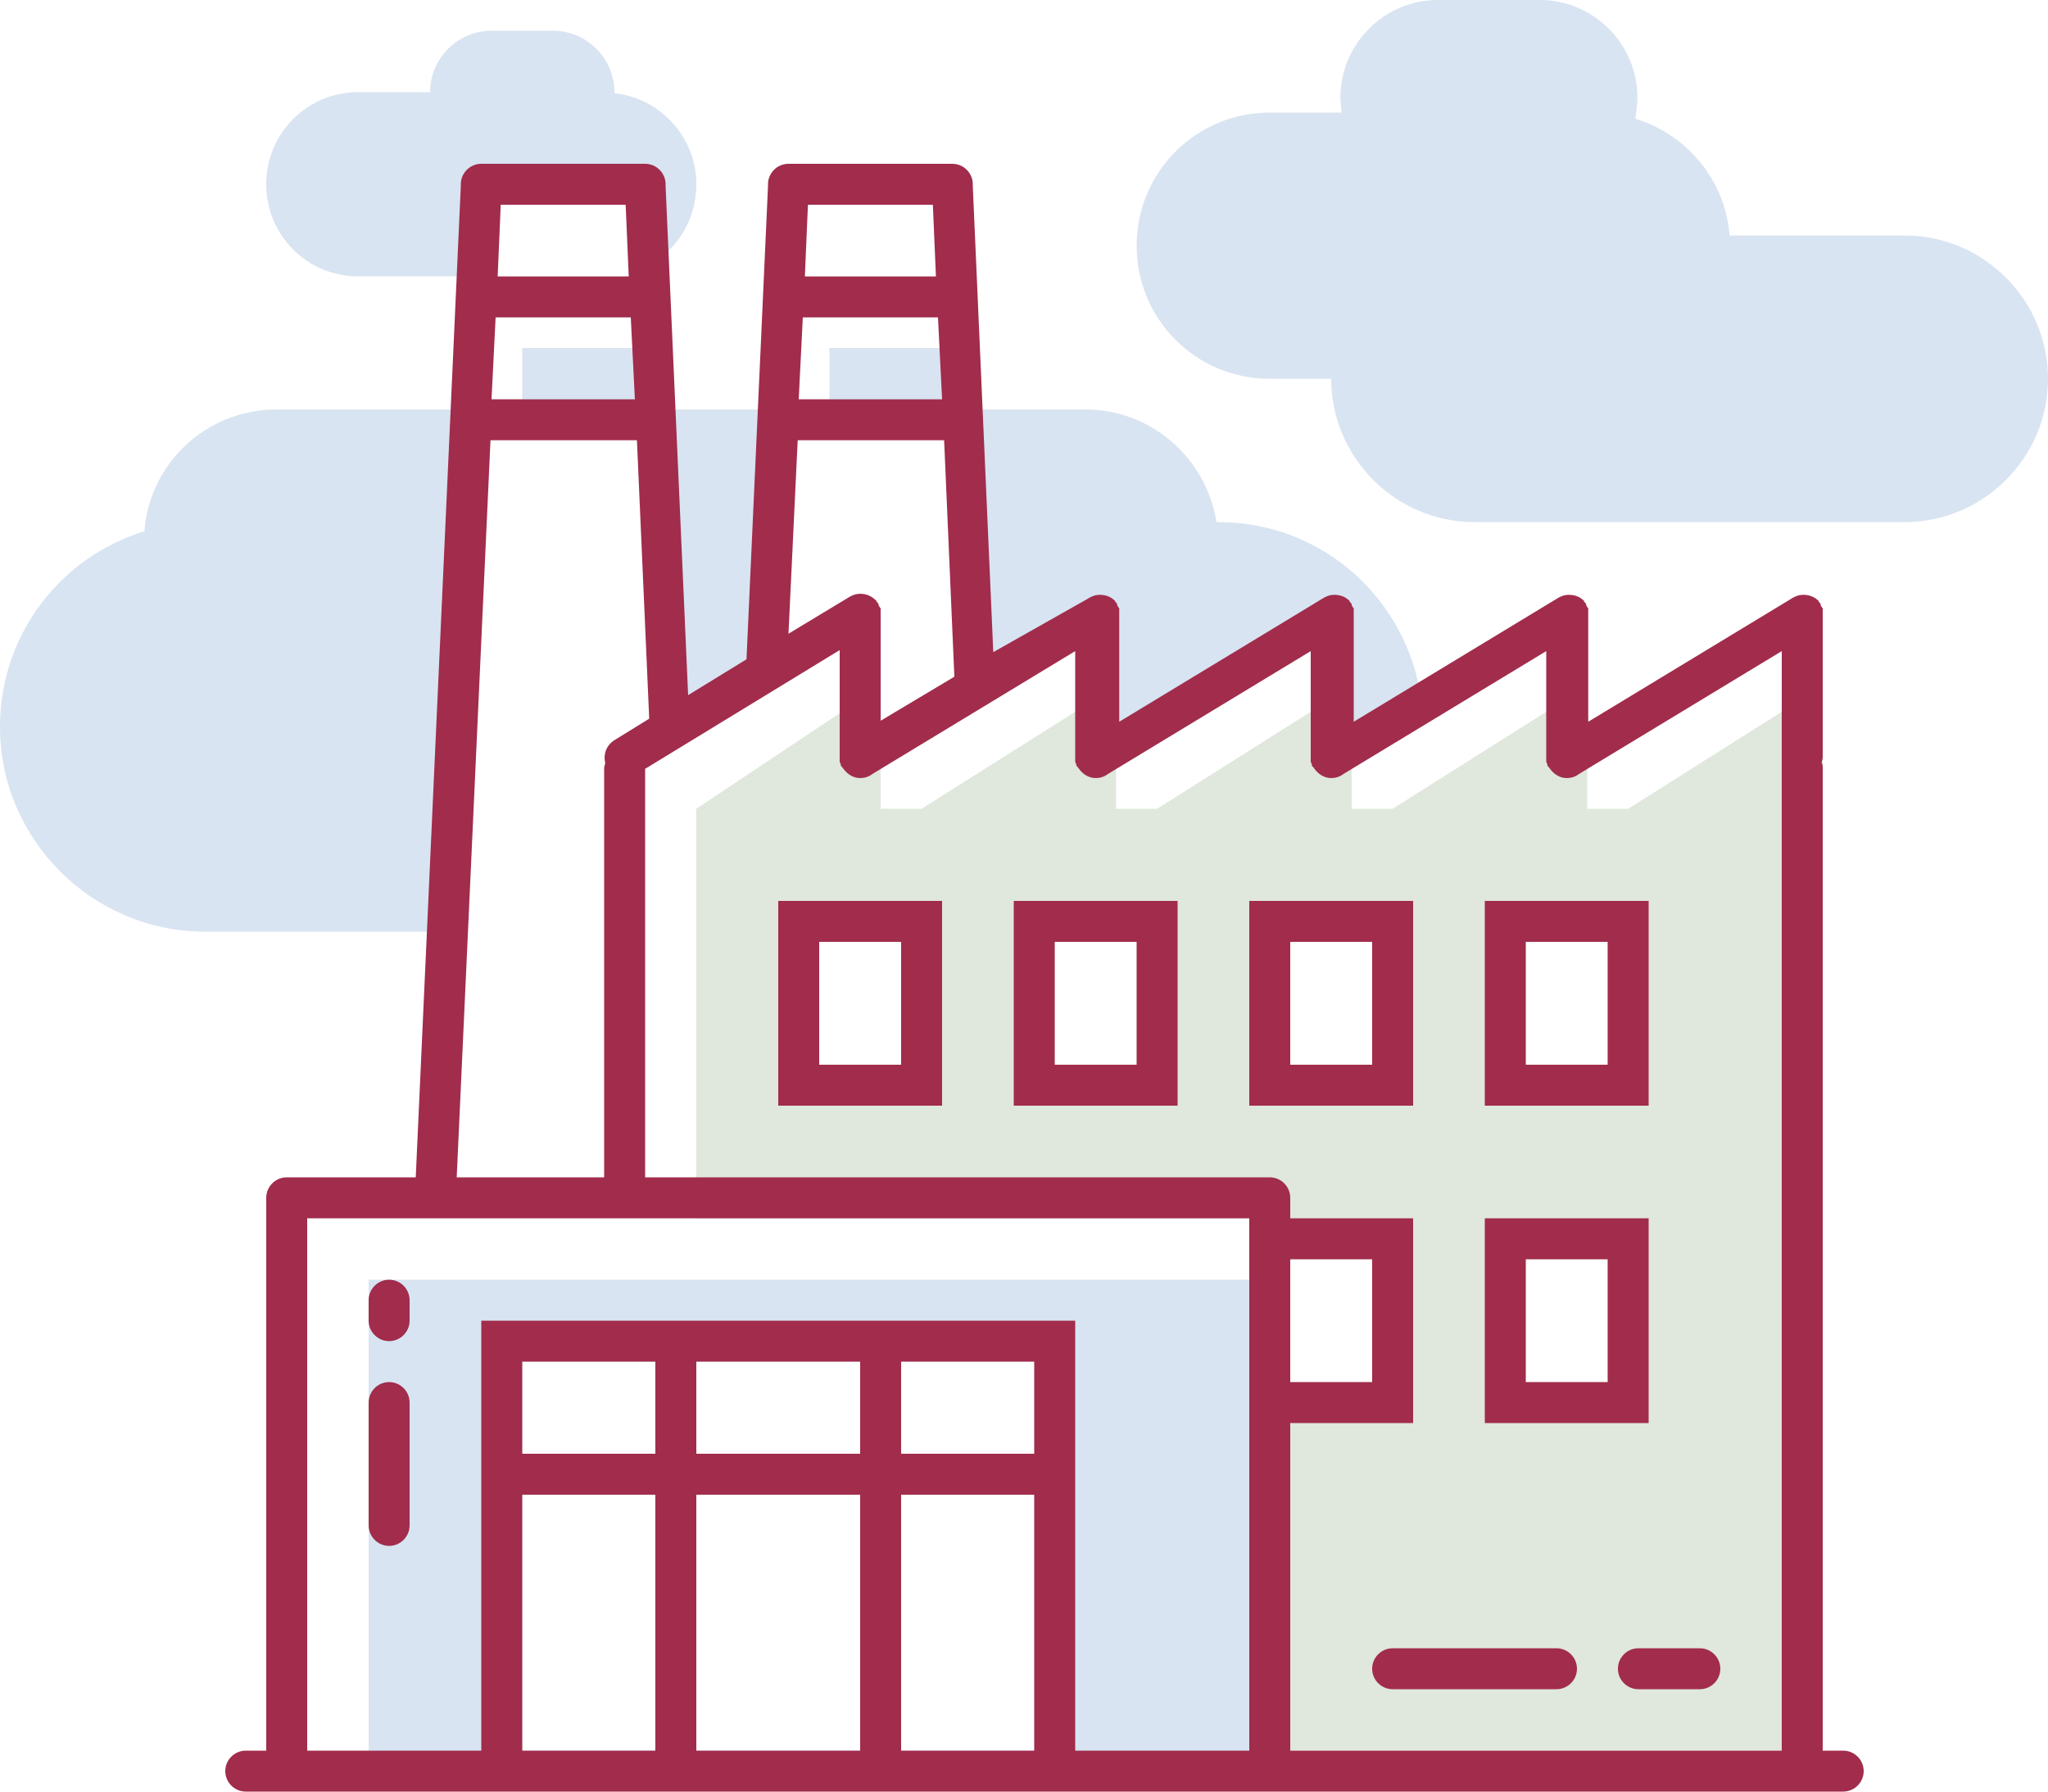
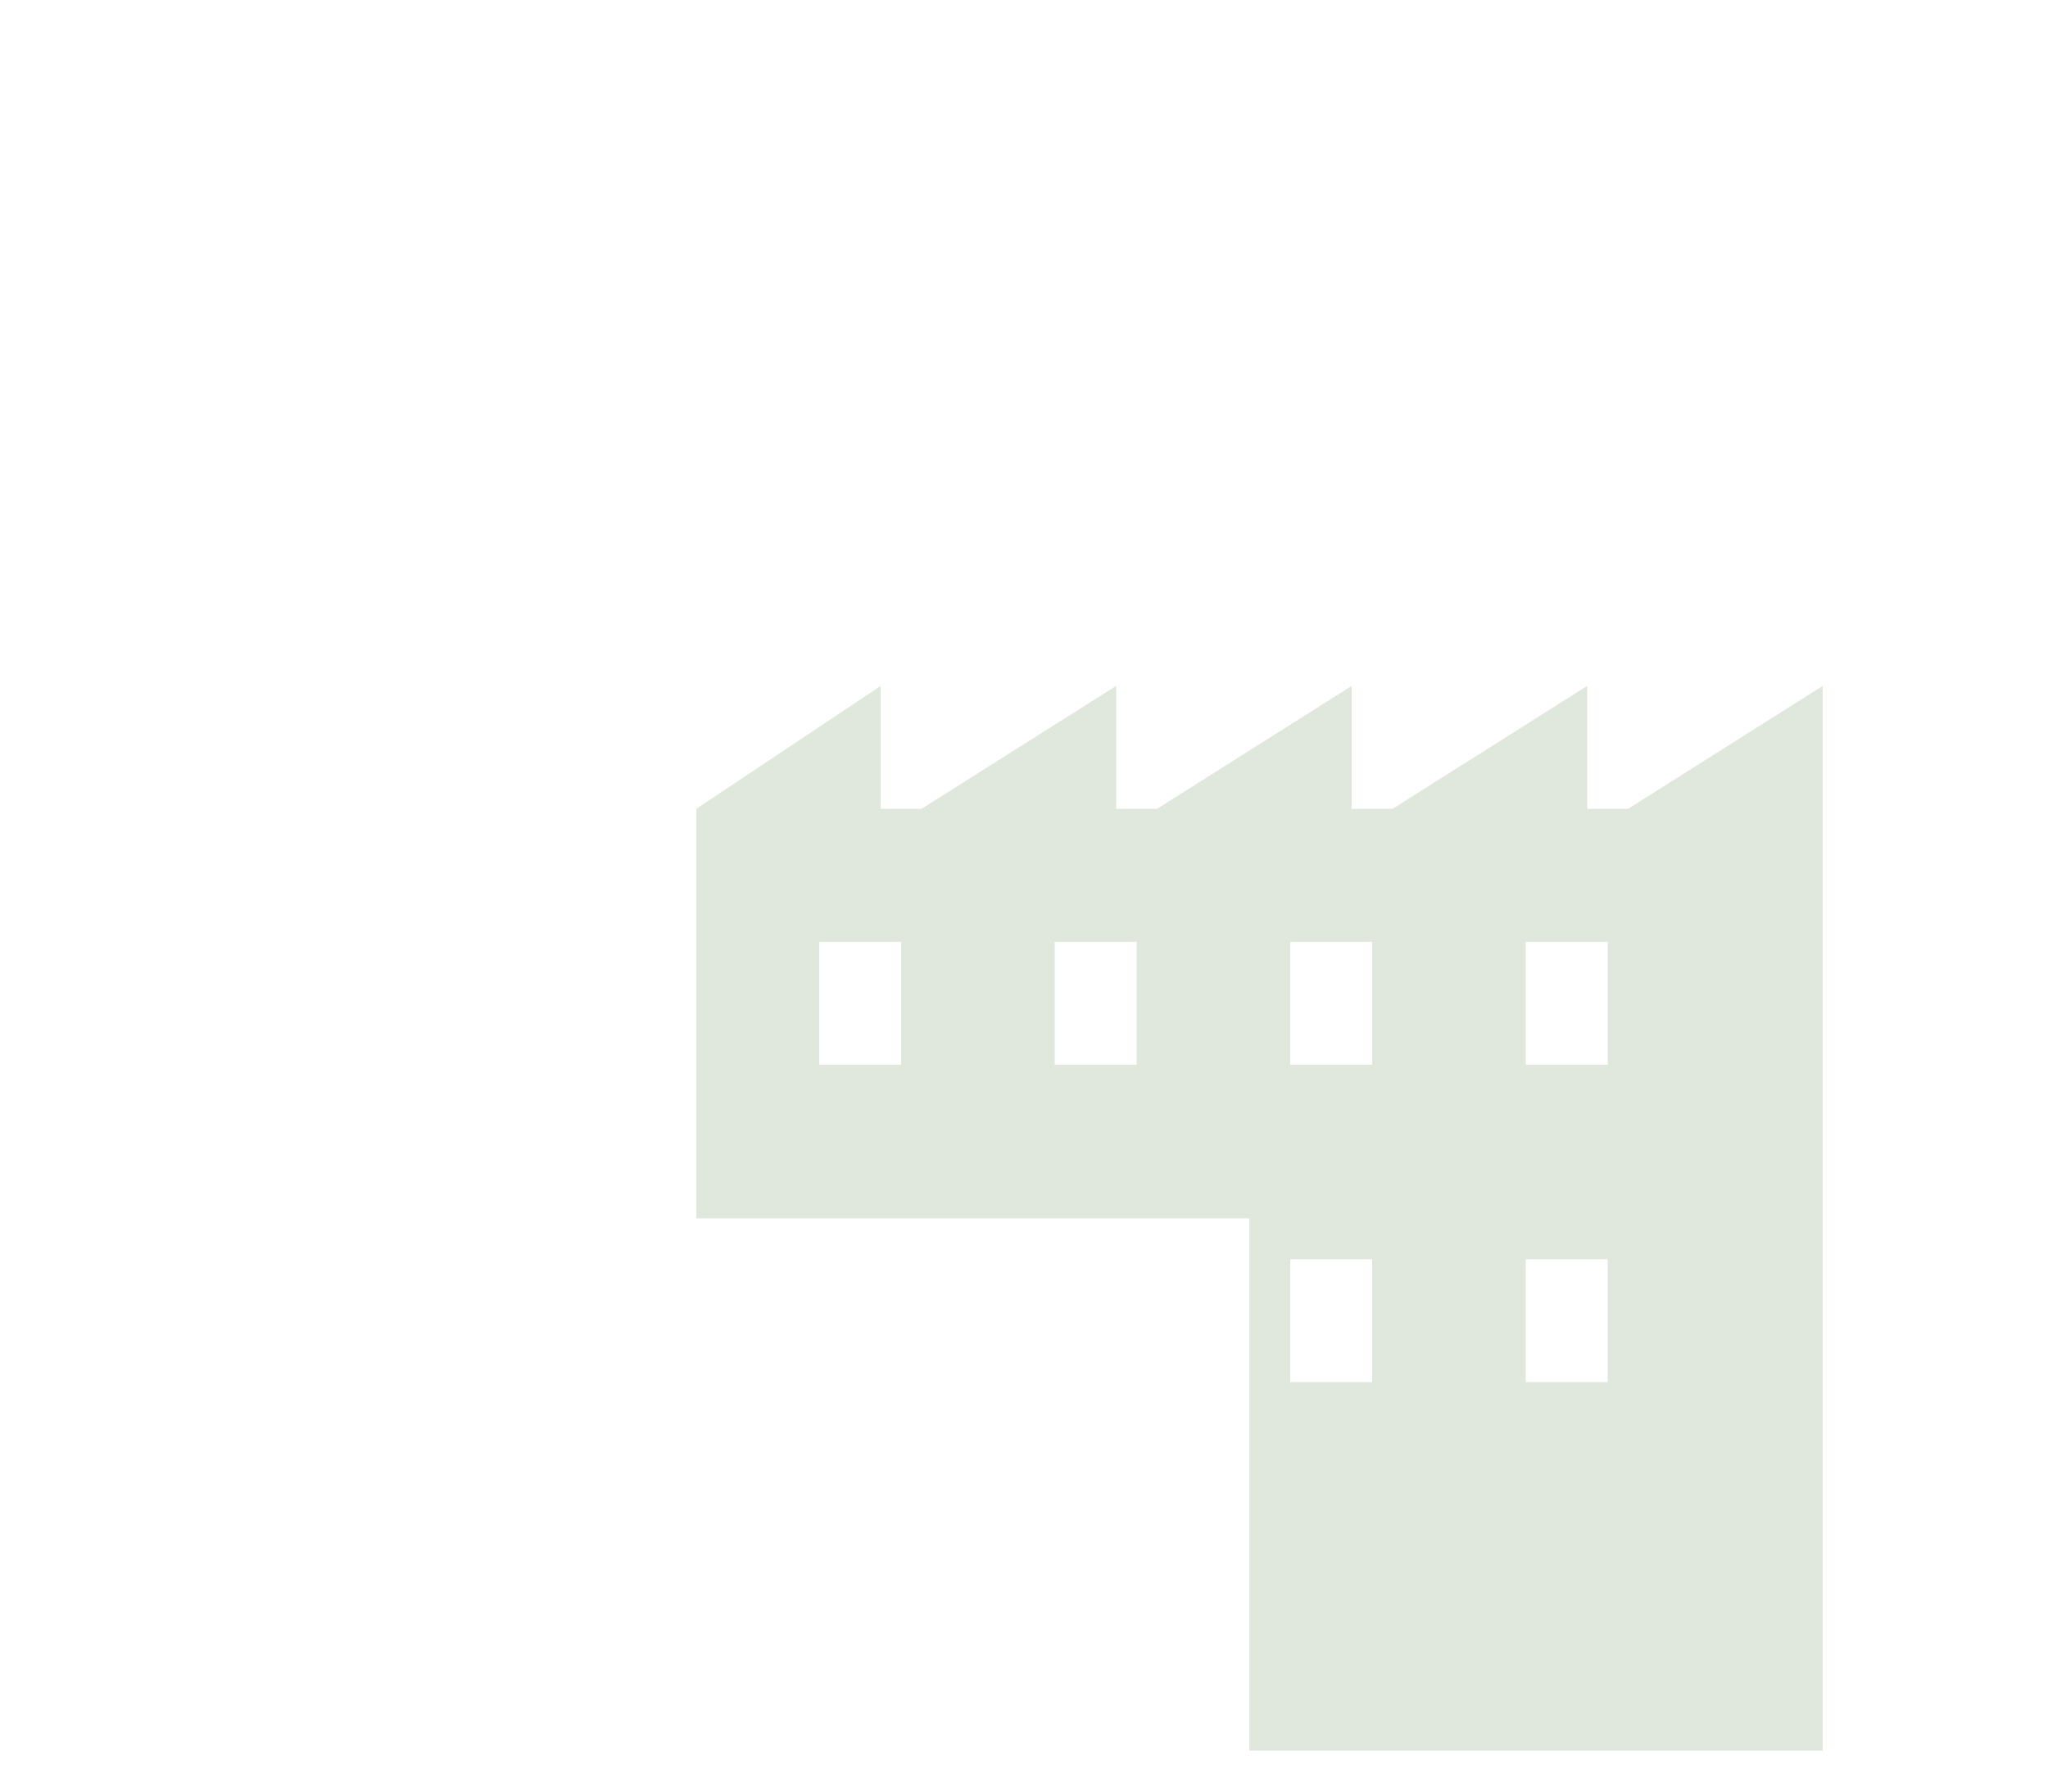
<svg xmlns="http://www.w3.org/2000/svg" version="1.1" id="Слой_1" x="0px" y="0px" viewBox="0 0 200 175" style="enable-background:new 0 0 200 175;" xml:space="preserve">
  <style type="text/css">
	.st0{fill-rule:evenodd;clip-rule:evenodd;fill:#D8E4F1;}
	.st1{fill-rule:evenodd;clip-rule:evenodd;fill:#E0E7DD;}
	.st2{fill-rule:evenodd;clip-rule:evenodd;fill:#A12C4C;}
</style>
  <g>
    <g>
-       <path class="st0" d="M51,40h13v-6H51V40z M35,27h11v-9h17v8.1c3-1.5,5-4.5,5-8.1c0-4.6-3.5-8.4-8-8.9c0,0,0,0,0-0.1    c0-3.3-2.7-6-6-6h-6c-3.3,0-6,2.7-6,6h-7c-5,0-9,4-9,9C26,23,30,27,35,27z M186,23h-17.1c-0.4-5.4-4.2-9.9-9.2-11.4    c0.1-0.7,0.2-1.4,0.2-2.1c0-5.2-4.3-9.5-9.5-9.5h-10c-5.2,0-9.5,4.3-9.5,9.5c0,0.5,0.1,1,0.1,1.5H124c-7.2,0-13,5.8-13,13    c0,7.2,5.8,13,13,13h6c0,7.7,6.3,14,14,14h42c7.7,0,14-6.3,14-14C200,29.3,193.7,23,186,23z M94,34H81v6h13V34z M66,71l9-6l0.9-25    H64.2L66,71z M119,51h-0.2c-1-6.2-6.3-11-12.8-11c0,0-4.3,0-11,0l1,26l11-6v13l23-12v12l8.8-4.6C137.5,58.6,129.2,51,119,51z     M36,172h87v-47H36V172z M51,133h50v38H51V133z M46,40c-11,0-19,0-19,0c-6.8,0-12.4,5.2-12.9,11.9C5.9,54.4,0,62,0,71    c0,11,9,20,20,20h23.6L46,40z" />
-     </g>
+       </g>
  </g>
  <g>
    <g>
      <path class="st1" d="M159,79h-4V67l-19,12h-4V67l-19,12h-4V67L90,79h-4V67L68,79v40h54v52h56V67L159,79z M88,104h-8V92h8V104z     M111,104h-8V92h8V104z M134,135h-8v-12h8V135z M134,104h-8V92h8V104z M157,135h-8v-12h8V135z M157,104h-8V92h8V104z" />
    </g>
  </g>
  <g>
    <g>
-       <path class="st2" d="M145,108h16V88h-16V108z M149,92h8v12h-8V92z M161,119h-16v20h16V119z M157,135h-8v-12h8V135z M180,171h-2V75    c0-0.2,0-0.3-0.1-0.5c0-0.2,0.1-0.3,0.1-0.5V60.1c0,0,0,0,0,0V60c0,0,0,0,0-0.1c0-0.1,0-0.2,0-0.3c0-0.1,0-0.1,0-0.1    c0-0.1,0-0.1-0.1-0.2c0-0.1-0.1-0.1-0.1-0.2c0,0,0-0.1,0-0.1c0,0,0,0,0,0c-0.1-0.1-0.1-0.2-0.2-0.2c0,0,0,0,0-0.1    c-0.4-0.4-0.9-0.6-1.5-0.6c-0.5,0-0.9,0.2-1.2,0.4l-19.8,12V60.1c0,0,0,0,0,0V60c0,0,0,0,0-0.1c0-0.1,0-0.2,0-0.3    c0-0.1,0-0.1,0-0.1c0-0.1,0-0.1-0.1-0.2c0-0.1-0.1-0.1-0.1-0.2c0,0,0-0.1,0-0.1c0,0,0,0,0,0c-0.1-0.1-0.1-0.2-0.2-0.2    c0,0,0,0,0-0.1c-0.4-0.4-0.9-0.6-1.5-0.6c-0.5,0-0.9,0.2-1.2,0.4l-19.8,12V60.1c0,0,0,0,0,0V60c0,0,0,0,0-0.1c0-0.1,0-0.2,0-0.3    c0-0.1,0-0.1,0-0.1c0-0.1,0-0.1-0.1-0.2c0-0.1-0.1-0.1-0.1-0.2c0,0,0-0.1,0-0.1c0,0,0,0,0,0c-0.1-0.1-0.1-0.2-0.2-0.2    c0,0,0,0,0-0.1c-0.4-0.4-0.9-0.6-1.5-0.6c-0.5,0-0.9,0.2-1.2,0.4l-19.8,12V60.1c0,0,0,0,0-0.1V60c0,0,0,0,0-0.1c0-0.1,0-0.2,0-0.3    c0,0,0-0.1,0-0.1c0-0.1,0-0.1-0.1-0.2c0-0.1-0.1-0.1-0.1-0.2c0,0,0-0.1,0-0.1c0,0,0,0,0,0c-0.1-0.1-0.1-0.2-0.2-0.2c0,0,0,0,0-0.1    c-0.4-0.4-0.9-0.6-1.5-0.6c-0.5,0-0.9,0.2-1.2,0.4L97,63.7L95,18.2c0-0.1,0-0.2,0-0.2c0-1.1-0.9-2-2-2H77c-1.1,0-2,0.9-2,2    c0,0.1,0,0.2,0,0.2l-2.1,46.2l-5.7,3.5L65,18.2c0-0.1,0-0.2,0-0.2c0-1.1-0.9-2-2-2H47c-1.1,0-2,0.9-2,2c0,0.1,0,0.2,0,0.2    L40.6,115H28c-1.1,0-2,0.9-2,2v54h-2c-1.1,0-2,0.9-2,2c0,1.1,0.9,2,2,2h156c1.1,0,2-0.9,2-2C182,171.9,181.1,171,180,171z     M78.9,20h12.2l0.3,7H78.6L78.9,20z M78.4,31h13.2l0.4,8H78L78.4,31z M77.9,43h14.3l1,23.1L86,70.4V60.1c0,0,0,0,0,0V60    c0,0,0,0,0-0.1c0-0.1,0-0.2,0-0.3c0,0,0-0.1,0-0.1c0-0.1,0-0.1-0.1-0.2c0-0.1-0.1-0.1-0.1-0.2c0,0,0-0.1,0-0.1c0,0,0,0,0,0    c-0.1-0.1-0.1-0.2-0.2-0.2c0,0,0,0,0-0.1C85.1,58.2,84.6,58,84,58c-0.5,0-0.9,0.2-1.2,0.4L77,61.9L77.9,43z M48.9,20h12.2l0.3,7    H48.6L48.9,20z M48.4,31h13.2l0.4,8H48L48.4,31z M47.9,43h14.3l1.2,27.2L60,72.3c-0.8,0.5-1.1,1.4-0.9,2.2c0,0.2-0.1,0.3-0.1,0.5    v40H44.6L47.9,43z M64,171H51v-25h13V171z M64,142H51v-9h13V142z M84,171H68v-25h16V171z M84,142H68v-9h16V142z M101,171H88v-25    h13V171z M101,142H88v-9h13V142z M122,171h-17v-42H47v42H30v-52h92V171z M174,171h-48v-32h12v-20h-12v-2c0-1.1-0.9-2-2-2H63V75.1    l19-11.6V74c0,0.1,0,0.1,0,0.2c0,0,0,0.1,0,0.1c0,0.1,0,0.2,0.1,0.3c0,0,0,0.1,0,0.1c0,0.1,0.1,0.2,0.2,0.3c0,0,0,0,0,0    c0,0,0,0,0,0c0.4,0.6,1,1,1.7,1c0.4,0,0.8-0.1,1.2-0.4L105,63.6V74c0,0.1,0,0.1,0,0.2c0,0,0,0.1,0,0.1c0,0.1,0,0.2,0.1,0.3    c0,0,0,0.1,0,0.1c0,0.1,0.1,0.2,0.2,0.3c0,0,0,0,0,0c0,0,0,0,0,0c0.4,0.6,1,1,1.7,1c0.4,0,0.8-0.1,1.2-0.4L128,63.6V74    c0,0.1,0,0.1,0,0.2c0,0,0,0.1,0,0.1c0,0.1,0,0.2,0.1,0.3c0,0,0,0.1,0,0.1c0,0.1,0.1,0.2,0.2,0.3c0,0,0,0,0,0c0,0,0,0,0,0    c0.4,0.6,1,1,1.7,1c0.4,0,0.8-0.1,1.2-0.4L151,63.6V74c0,0.1,0,0.1,0,0.2c0,0,0,0.1,0,0.1c0,0.1,0,0.2,0.1,0.3c0,0,0,0.1,0,0.1    c0,0.1,0.1,0.2,0.2,0.3c0,0,0,0,0,0c0,0,0,0,0,0c0.4,0.6,1,1,1.7,1c0.4,0,0.8-0.1,1.2-0.4L174,63.6V171z M126,135v-12h8v12H126z     M158,163c0,1.1,0.9,2,2,2h6c1.1,0,2-0.9,2-2c0-1.1-0.9-2-2-2h-6C158.9,161,158,161.9,158,163z M38,131c1.1,0,2-0.9,2-2v-2    c0-1.1-0.9-2-2-2c-1.1,0-2,0.9-2,2v2C36,130.1,36.9,131,38,131z M38,151c1.1,0,2-0.9,2-2v-12c0-1.1-0.9-2-2-2c-1.1,0-2,0.9-2,2v12    C36,150.1,36.9,151,38,151z M76,108h16V88H76V108z M80,92h8v12h-8V92z M138,88h-16v20h16V88z M134,104h-8V92h8V104z M99,108h16V88    H99V108z M103,92h8v12h-8V92z M152,161h-16c-1.1,0-2,0.9-2,2c0,1.1,0.9,2,2,2h16c1.1,0,2-0.9,2-2C154,161.9,153.1,161,152,161z" />
-     </g>
+       </g>
  </g>
</svg>